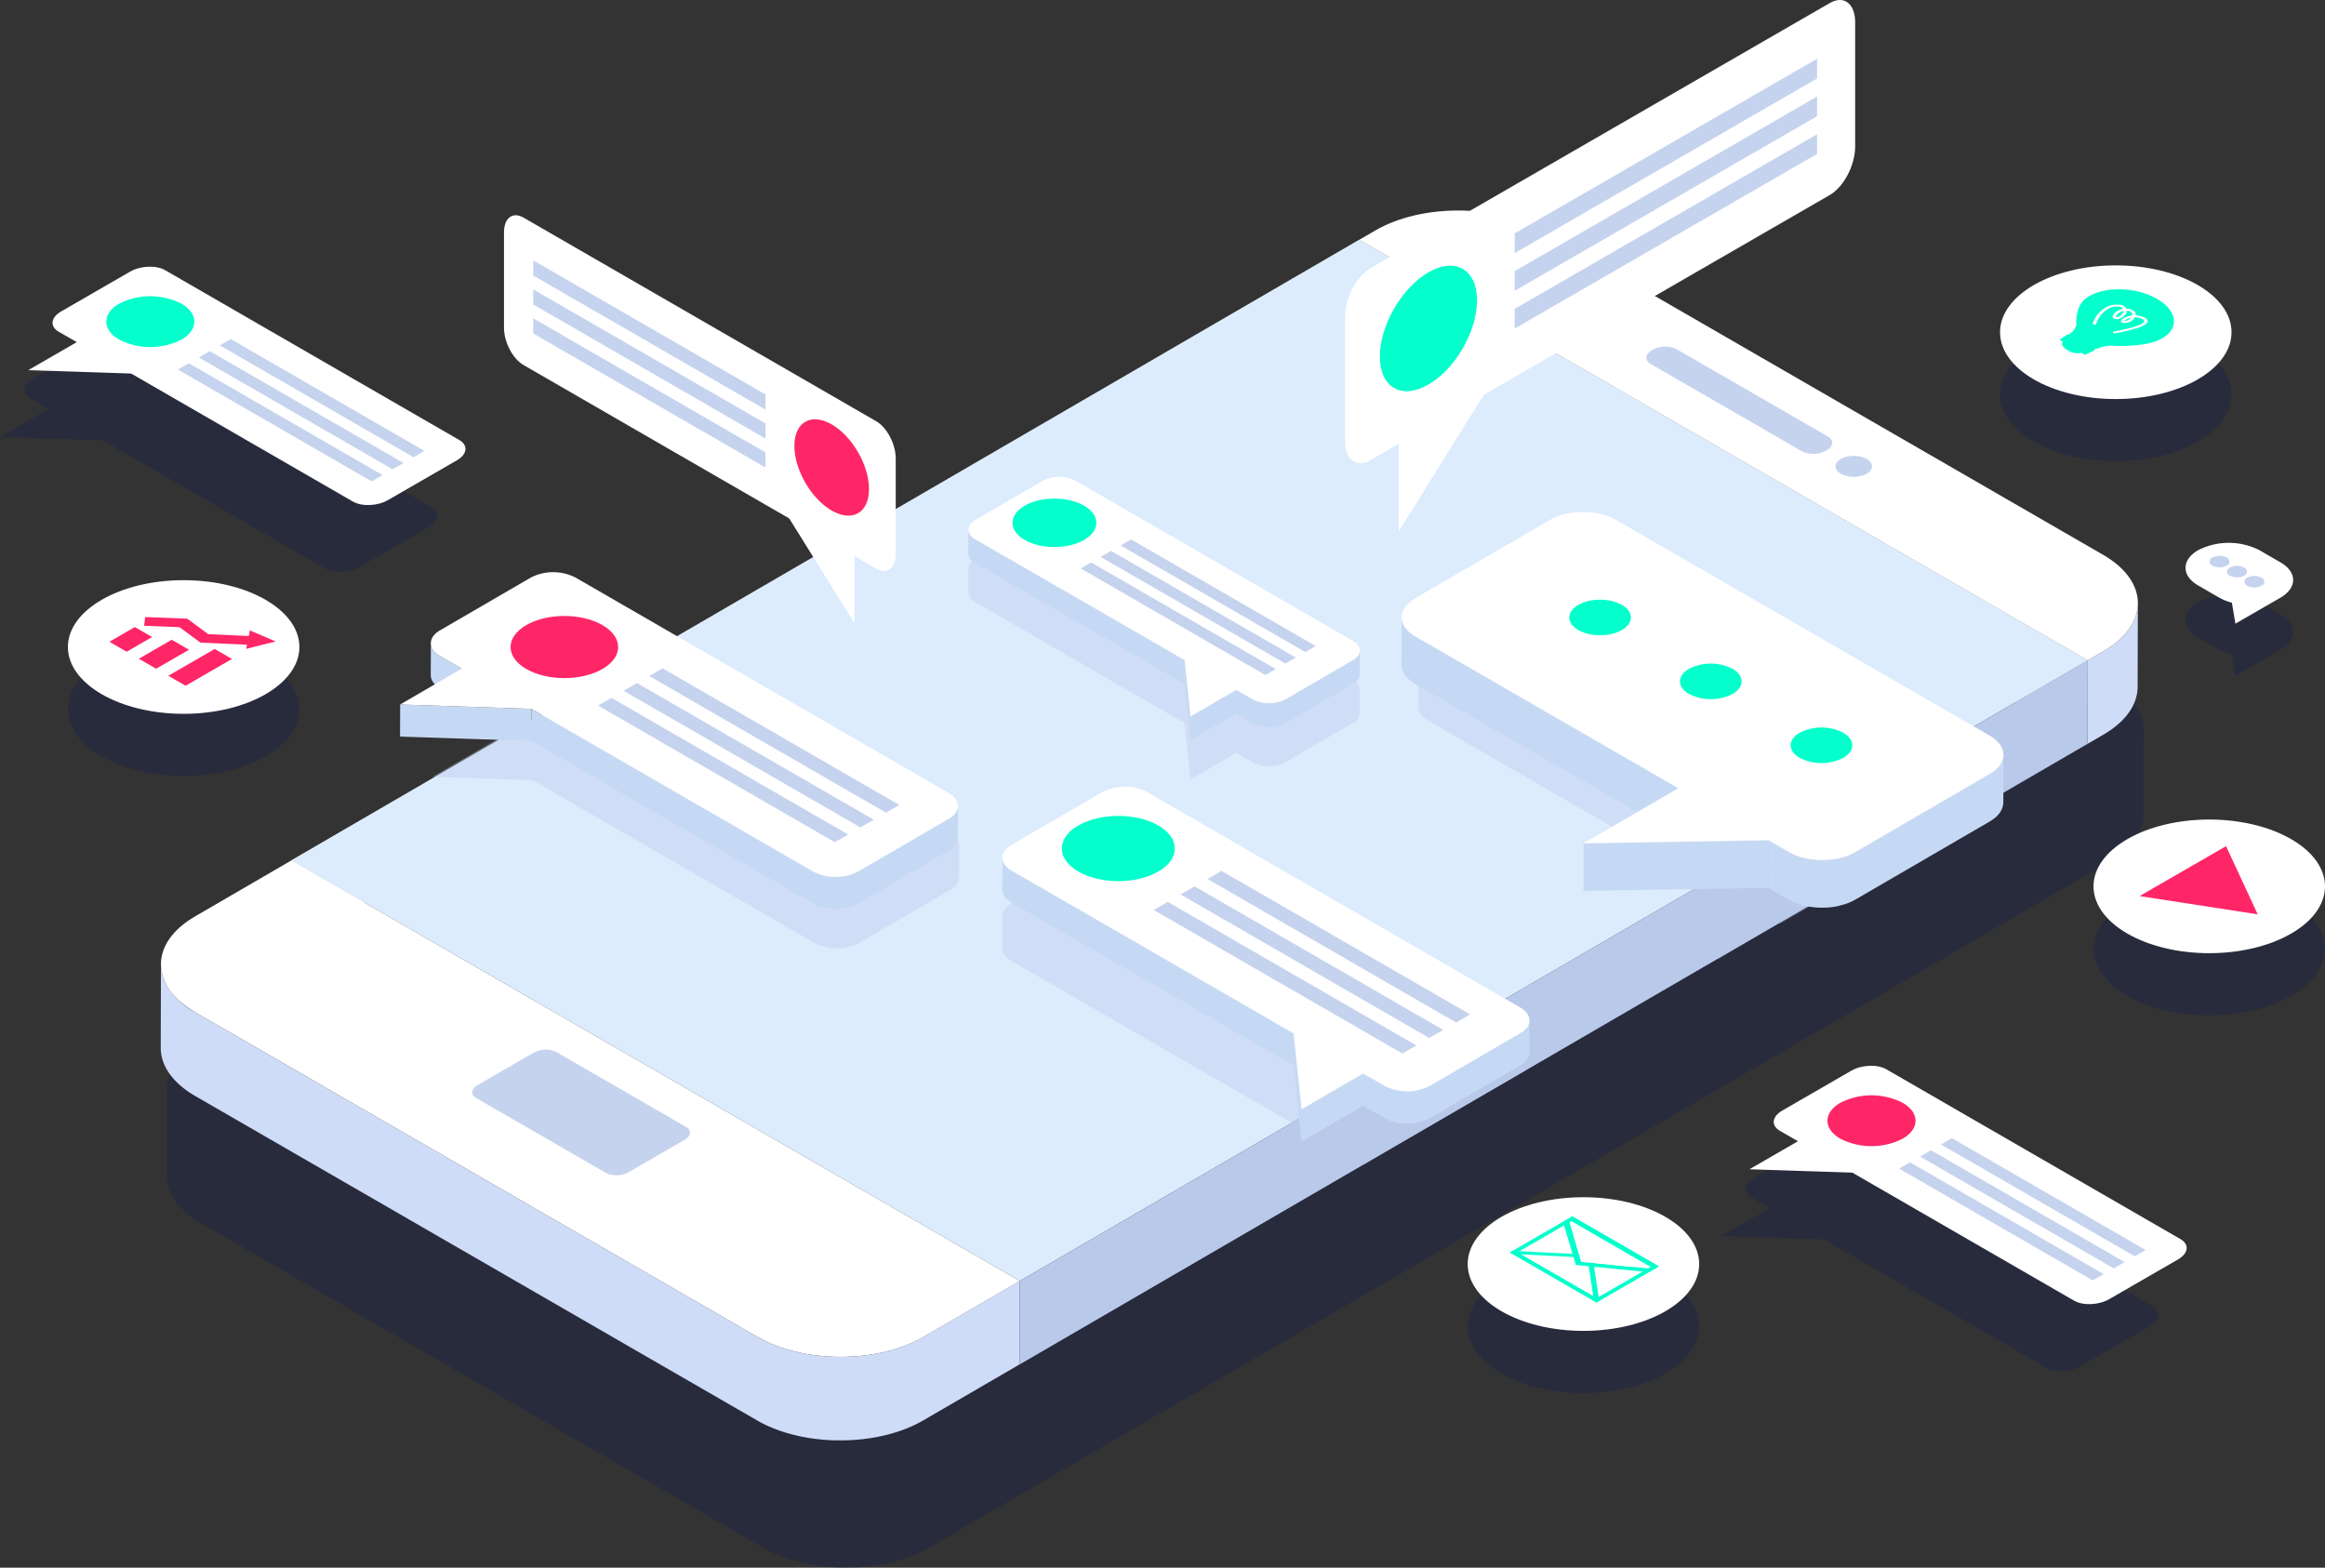
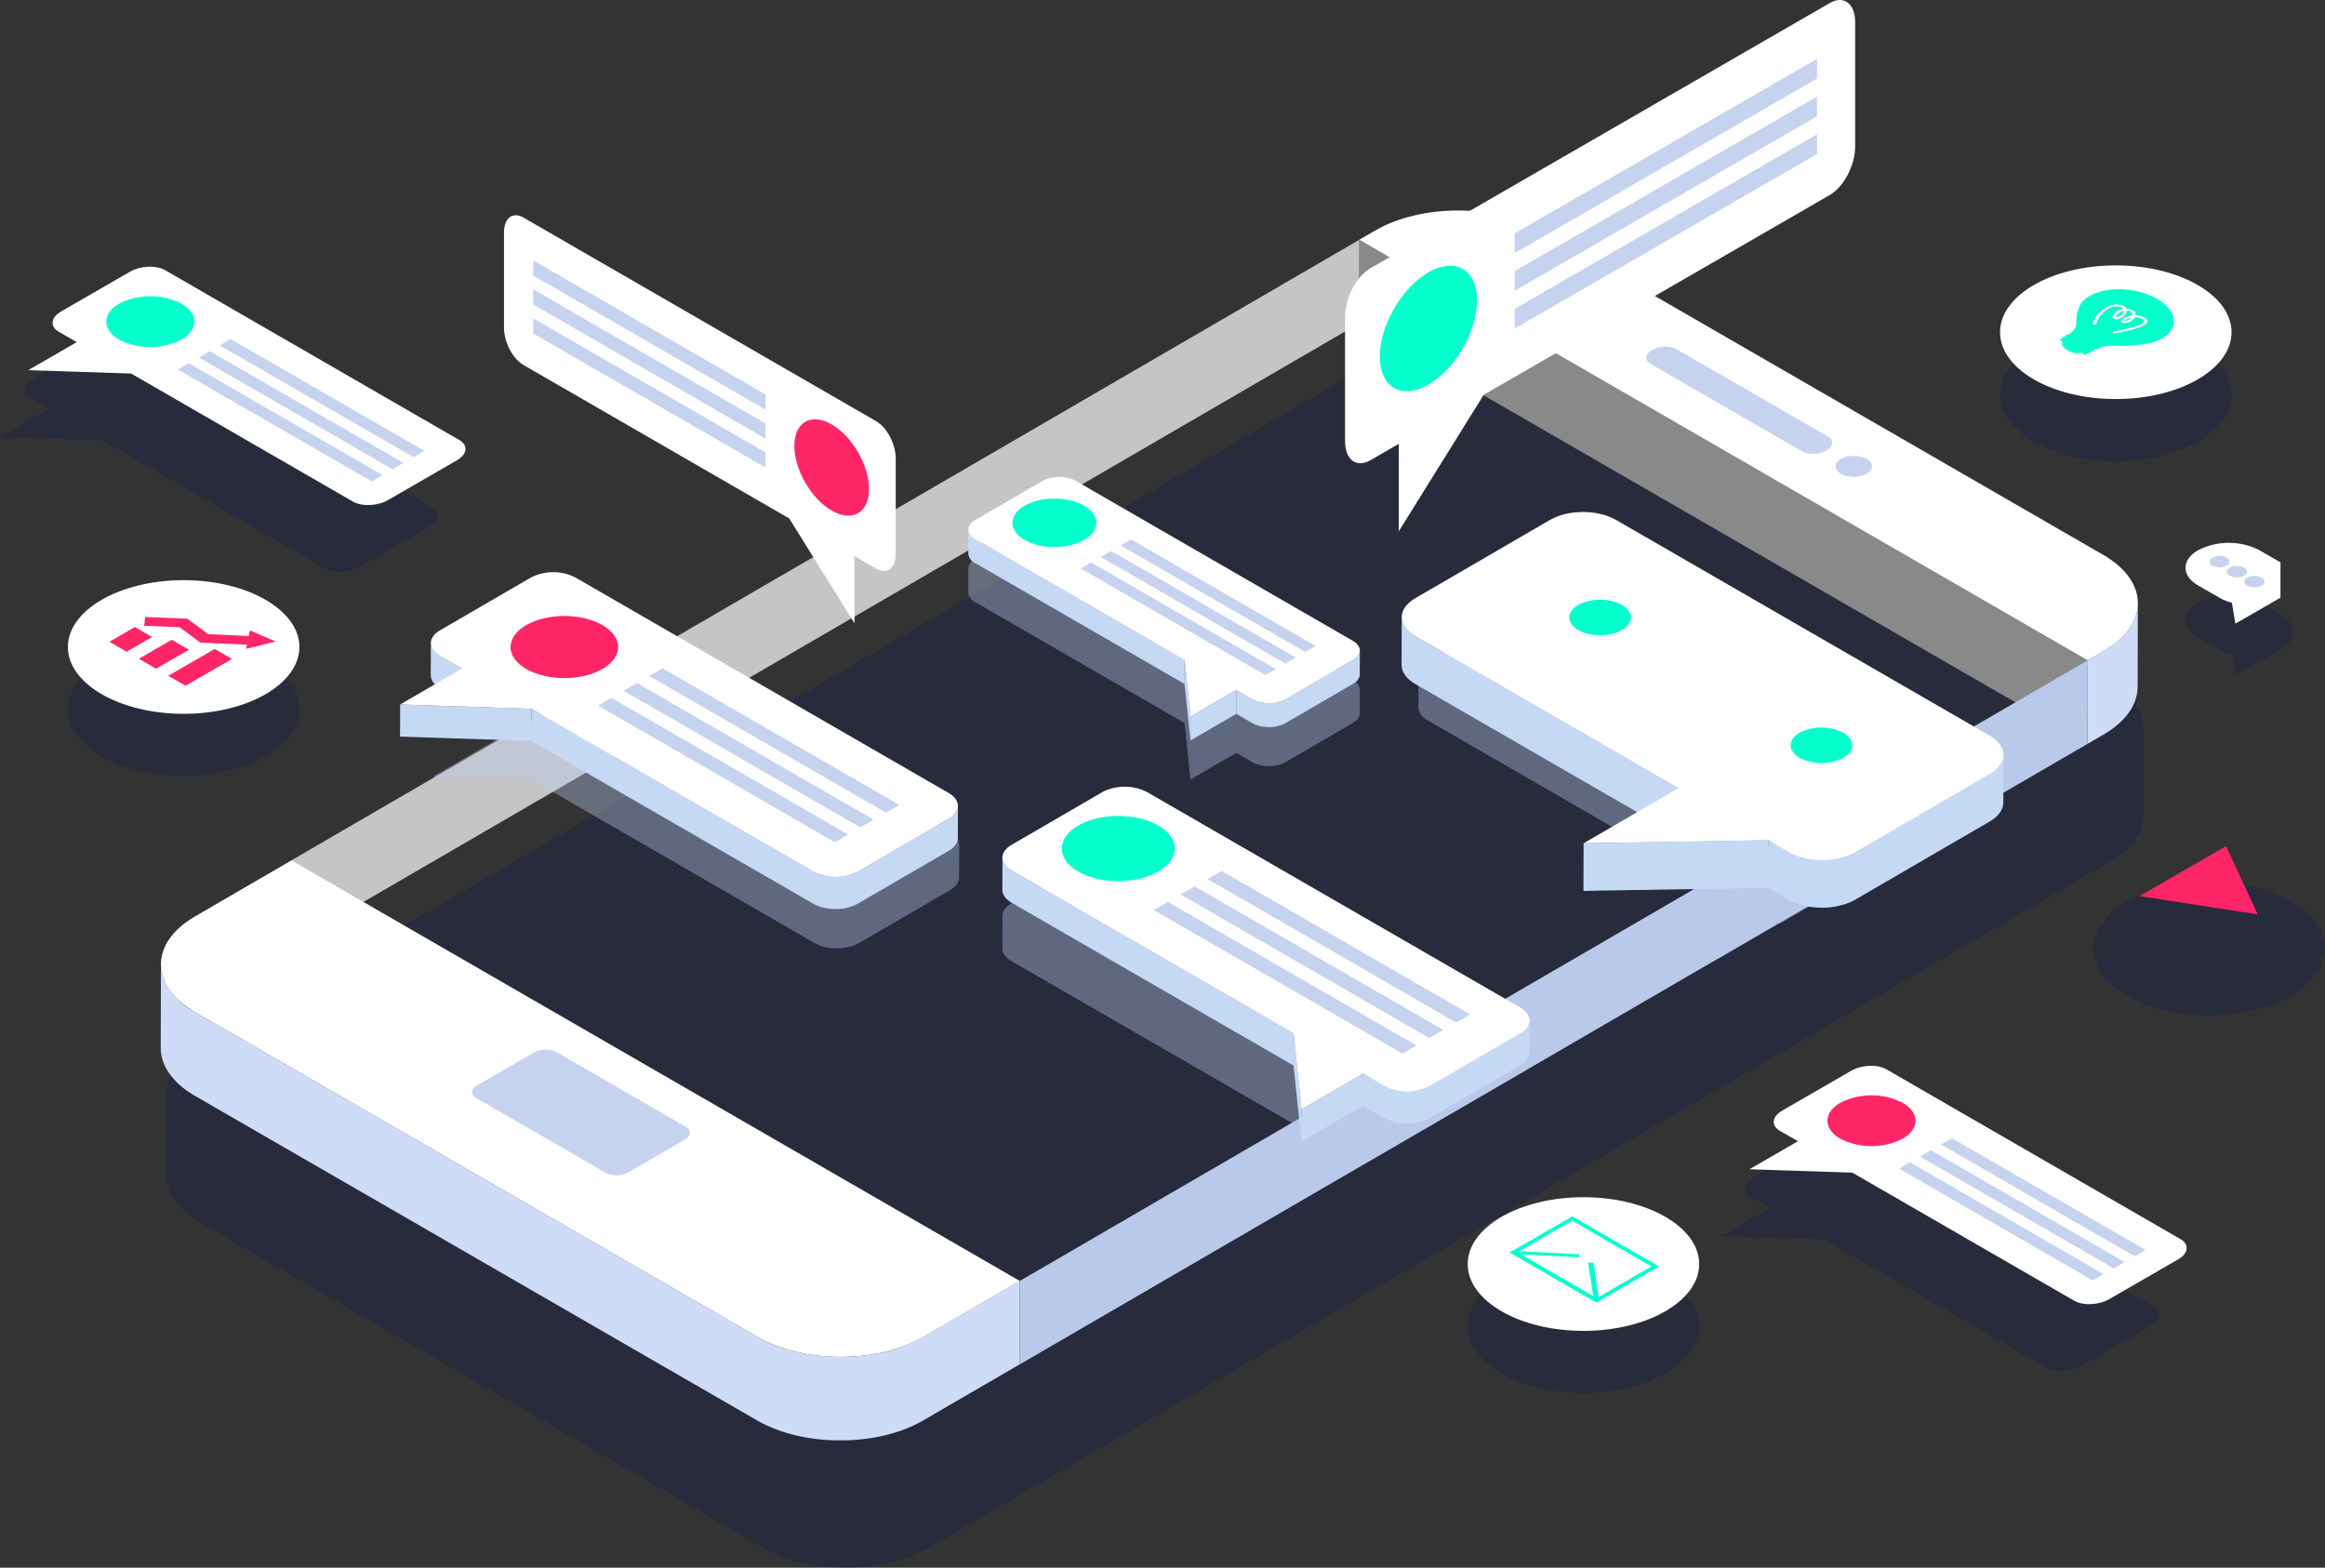
<svg xmlns="http://www.w3.org/2000/svg" width="590.423" height="398.1" viewBox="0 0 590.423 398.1">
  <rect x="0" y="0" width="590.423" height="398.1" fill="#333333" stroke="none" />
  <g id="Groupe_13421" data-name="Groupe 13421" transform="translate(-123.917 -745.116)">
    <path id="Tracé_16830" data-name="Tracé 16830" d="M668.308,930.717c.052-4.472-2.878-8.958-8.788-12.371l-142.725-82.4c-11.666-6.736-30.518-6.734-42.106,0l-221.1,128.487L199.4,995.923l-24.475,14.224c-5.773,3.355-8.655,7.747-8.653,12.144v-.032l-.061,21.225c-.012,4.442,2.919,8.891,8.79,12.28l142.724,82.4c.351.2.709.4,1.073.589.121.063.245.122.367.184.246.125.492.249.743.369.149.07.3.137.45.2.23.105.46.21.694.311.163.07.329.137.494.2s.315.134.475.2c.082.033.166.063.248.095l.311.118q.459.172.925.334l.216.076q.563.19,1.138.367c.094.029.189.056.284.084.164.049.328.1.494.147.09.026.184.048.275.073.3.083.6.162.9.239.184.047.367.094.552.139.332.079.666.153,1,.226.126.027.249.059.376.085l.1.019c.3.063.611.118.918.175.168.031.335.065.5.094.4.07.811.133,1.219.192.07.01.139.023.209.033l.011,0q.708.1,1.423.18c.113.012.228.021.342.033.363.038.726.076,1.091.106l.028,0c.165.013.331.021.5.033.306.023.612.046.919.063.2.01.4.016.592.024.285.013.57.026.855.034.023,0,.047,0,.07,0,.161,0,.322,0,.482.005.31,0,.619.01.928.009.2,0,.406-.006.609-.008.29-.005.58-.008.87-.017l.161,0c.135,0,.27-.014.4-.02.334-.014.667-.03,1-.05q.3-.019.6-.042c.32-.024.639-.05.958-.08.111-.01.224-.017.335-.028.078-.007.155-.019.233-.027q.744-.078,1.482-.177c.081-.011.162-.019.242-.031.565-.079,1.125-.17,1.683-.268.052-.01.106-.016.158-.026.15-.026.3-.059.445-.087.259-.049.518-.1.776-.153.212-.044.421-.091.632-.138q.381-.086.759-.175.313-.077.625-.158c.248-.064.5-.13.742-.2.207-.057.412-.117.617-.177.243-.071.484-.145.724-.22.105-.033.213-.063.318-.1.148-.048.294-.1.441-.149l.269-.09c.37-.129.738-.262,1.1-.4l.2-.078q.462-.18.914-.37l.272-.115c.353-.152.7-.309,1.047-.471.041-.019.08-.04.12-.059.309-.147.612-.3.912-.455.089-.045.176-.091.263-.137.334-.177.664-.358.987-.545L655.493,966.349l4.106-2.386c.122-.071.244-.143.363-.215s.217-.138.327-.207c.182-.113.364-.226.54-.342s.319-.213.475-.321.339-.235.5-.354.3-.221.444-.332.313-.242.465-.364.276-.228.411-.343.289-.248.429-.374c.057-.052.12-.1.176-.154.115-.106.224-.213.334-.32.04-.039.081-.076.119-.114.217-.214.423-.43.622-.647l.139-.156c.167-.188.329-.377.484-.568.033-.041.069-.082.1-.124l.046-.056c.159-.2.308-.4.452-.609.03-.042.06-.084.089-.127q.232-.336.44-.676c.023-.037.044-.074.066-.11.051-.086.1-.171.152-.257.084-.149.164-.3.24-.448.009-.017.017-.034.025-.051q.192-.376.353-.758l0-.006q.091-.215.172-.43c.022-.061.039-.122.06-.183.051-.143.1-.287.143-.431s.08-.262.115-.393.073-.29.106-.435c.017-.078.041-.156.057-.234.01-.053.015-.106.025-.159.027-.149.049-.3.07-.447.018-.13.036-.26.049-.39.015-.15.024-.3.032-.45.005-.088.016-.175.019-.263s0-.174,0-.261l.06-21.226C668.31,930.658,668.308,930.687,668.308,930.717ZM167.5,1027.2c-.01-.02-.018-.039-.028-.059.014.027.026.054.04.081Zm492.159-84.465-4.106,2.387,4.106-2.387.007,0Zm7.419-7.218-.039.071c.016-.029.032-.058.047-.088Zm.381-.815,0,.006c-.019.045-.04.088-.059.132.023-.053.048-.107.07-.161Z" fill="#18204c" opacity="0.39" />
    <path id="Tracé_16831" data-name="Tracé 16831" d="M666.8,898.833c-.009.15-.018.3-.033.45-.013.13-.031.261-.049.391-.02.149-.043.3-.07.446-.024.132-.053.263-.082.394s-.067.29-.106.434-.074.263-.115.393-.091.288-.142.432c-.073.2-.147.409-.232.612l0,.007c-.107.253-.226.506-.353.757l-.025.051c-.122.236-.254.471-.393.705-.022.037-.043.074-.065.11-.138.227-.286.453-.441.677l-.089.127c-.158.223-.323.445-.5.665l-.1.123q-.233.286-.485.569c-.046.052-.092.1-.139.155-.2.218-.405.433-.621.647l-.12.114c-.164.16-.336.317-.51.474q-.21.189-.429.375c-.135.114-.271.229-.411.342s-.308.244-.466.364-.292.223-.443.332-.333.237-.5.355-.313.215-.474.32c-.177.116-.359.23-.542.343-.227.141-.452.284-.689.421l-4.106,2.387-.06,21.226,4.106-2.387c.123-.071.244-.142.363-.214s.217-.139.327-.207c.182-.114.364-.227.54-.342s.319-.214.476-.322.338-.234.5-.353.3-.222.444-.333.313-.242.465-.364.276-.228.411-.342.289-.249.429-.375c.057-.052.12-.1.176-.154.115-.106.224-.213.335-.32l.119-.114c.216-.214.422-.43.621-.647l.139-.155c.168-.188.329-.378.484-.568.034-.042.069-.083.1-.125.015-.018.032-.037.047-.056.158-.2.307-.405.451-.609l.089-.126c.155-.225.3-.45.441-.677l.065-.11c.051-.086.1-.171.152-.257q.126-.224.24-.448l.026-.051c.127-.251.245-.5.353-.757l0-.007q.091-.215.172-.43c.023-.061.039-.122.06-.182.051-.144.1-.288.143-.432s.08-.262.115-.393.073-.289.106-.434c.017-.079.041-.157.057-.235.011-.053.015-.106.025-.159.027-.149.049-.3.07-.446.018-.131.036-.261.049-.391.015-.15.024-.3.032-.45.005-.088.017-.175.019-.263s0-.174,0-.261l.061-21.226C666.823,898.484,666.81,898.659,666.8,898.833Z" fill="#cfdcf7" />
    <g id="Groupe_13368" data-name="Groupe 13368">
      <path id="Tracé_16832" data-name="Tracé 16832" d="M654.066,912.8l-.06,21.226L469.035,827.238l.06-21.226Z" fill="#898989" />
    </g>
    <g id="Groupe_13369" data-name="Groupe 13369">
      <path id="Tracé_16833" data-name="Tracé 16833" d="M469.1,806.012l-.06,21.226L197.855,984.83l.06-21.226Z" fill="#c5c5c5" />
    </g>
    <g id="Groupe_13370" data-name="Groupe 13370">
-       <path id="Tracé_16834" data-name="Tracé 16834" d="M654.068,912.8l-271.18,157.6L197.918,963.6l115.23-66.96,53.37-31.02,102.58-59.61Z" fill="#dcecfd" />
-     </g>
+       </g>
    <g id="Groupe_13371" data-name="Groupe 13371">
      <path id="Tracé_16835" data-name="Tracé 16835" d="M654.068,912.8l-.06,21.23-142.61,82.88-41.16,23.91-87.41,50.8.06-21.22,69.07-40.14.45-.26,40.96-23.81Z" fill="#b9c9ea" />
    </g>
    <path id="Tracé_16836" data-name="Tracé 16836" d="M358.41,1084.621c-.322.188-.653.368-.986.545l-.264.138q-.449.233-.909.454l-.123.059c-.343.163-.693.319-1.046.471l-.274.116q-.45.189-.911.368l-.2.08c-.363.138-.73.27-1.1.4l-.271.091c-.25.084-.5.165-.757.245s-.482.149-.725.221c-.2.06-.41.119-.617.176-.246.069-.493.134-.742.2-.207.054-.416.107-.625.158q-.378.092-.759.175c-.21.047-.42.094-.631.138-.258.054-.519.1-.779.154-.2.038-.4.077-.6.112q-.837.148-1.684.269c-.08.011-.162.019-.242.03-.492.067-.986.125-1.481.177-.19.02-.38.038-.57.056-.318.029-.637.056-.956.079-.2.015-.4.03-.6.042-.333.021-.667.036-1,.051-.189.007-.377.017-.566.023-.289.009-.579.013-.869.017-.2,0-.406.008-.609.008-.311,0-.621,0-.932-.009-.183,0-.366,0-.548-.008-.285-.007-.569-.021-.854-.033-.2-.009-.4-.014-.6-.025-.308-.017-.614-.04-.921-.062-.174-.013-.348-.022-.521-.037-.367-.03-.732-.068-1.1-.106-.113-.012-.225-.02-.337-.033q-.714-.079-1.422-.18c-.078-.011-.154-.025-.232-.036-.4-.059-.807-.121-1.208-.191-.168-.029-.334-.063-.5-.093-.308-.057-.615-.113-.92-.176-.16-.032-.317-.069-.476-.1-.336-.073-.671-.147-1-.227-.184-.044-.367-.092-.551-.138-.3-.077-.605-.157-.9-.24-.256-.071-.512-.143-.766-.219l-.287-.085c-.382-.117-.762-.239-1.137-.367-.072-.024-.143-.05-.215-.075q-.466-.162-.926-.335l-.311-.118c-.243-.094-.483-.192-.722-.291-.166-.068-.332-.135-.495-.2-.233-.1-.462-.205-.692-.31-.15-.068-.3-.135-.452-.206-.25-.119-.495-.243-.74-.367-.123-.062-.248-.122-.37-.186q-.546-.285-1.072-.589l-142.725-82.4a18.67,18.67,0,0,1-7.562-7.336,10.736,10.736,0,0,1-1.227-4.943h0l-.06,21.226c-.013,4.441,2.918,8.89,8.789,12.279l142.724,82.4c.351.2.71.4,1.073.589.121.063.245.122.367.184.246.125.492.25.743.369.149.07.3.137.45.2.23.1.46.21.695.311.162.07.328.137.493.2s.315.133.475.2l.248.094.311.118q.459.172.925.334l.216.076q.563.192,1.138.367l.284.085c.165.049.328.1.494.147.091.025.184.047.275.072q.449.125.9.239c.184.047.367.1.552.139.332.08.666.154,1,.226.126.027.249.059.376.085l.1.019c.3.063.61.119.917.175.168.031.335.065.5.094.4.07.811.133,1.219.192.07.011.139.023.209.033l.011,0q.708.1,1.423.18c.114.013.228.022.342.033.363.039.726.076,1.091.106l.028,0c.165.014.331.022.5.034.306.022.612.045.919.062.2.011.4.016.593.025.284.012.569.026.854.033l.07,0c.161,0,.322,0,.483,0,.309.005.618.01.928.009.2,0,.4-.005.608-.008.29,0,.58-.008.87-.017l.161,0c.135-.005.27-.015.4-.021.334-.014.667-.03,1-.05.2-.013.4-.027.6-.042q.479-.036.957-.079c.111-.011.224-.017.335-.028.078-.008.155-.02.233-.028.5-.052.99-.11,1.482-.177.081-.011.162-.019.242-.03q.848-.12,1.683-.269l.159-.025c.149-.027.3-.059.444-.088.259-.049.519-.1.776-.153.212-.044.422-.091.632-.138.254-.057.507-.114.759-.175q.313-.077.625-.158c.248-.064.5-.129.742-.2.207-.057.412-.116.617-.177.243-.071.484-.145.724-.22.106-.033.213-.063.318-.1.148-.048.294-.1.441-.149l.269-.09q.557-.192,1.1-.4c.067-.025.133-.052.2-.078q.461-.18.913-.37l.272-.115c.353-.152.7-.308,1.048-.471l.12-.059c.308-.147.611-.3.912-.455l.263-.137c.333-.177.663-.358.986-.545l24.476-14.224.06-21.226Z" fill="#cfdcf7" />
    <g id="Groupe_13372" data-name="Groupe 13372">
      <path id="Tracé_16837" data-name="Tracé 16837" d="M658.033,886.027c11.667,6.736,11.728,17.657.139,24.391l-4.106,2.387L469.1,806.012,197.916,963.6,382.886,1070.4l-24.476,14.224c-11.59,6.736-30.444,6.736-42.11,0l-142.725-82.4c-11.667-6.736-11.726-17.655-.135-24.391L473.2,803.625c11.588-6.734,30.44-6.735,42.106,0Z" fill="#fff" />
    </g>
    <g id="Groupe_13373" data-name="Groupe 13373">
      <path id="Tracé_16838" data-name="Tracé 16838" d="M581.615,859.78l-38.562-22.264c-1.558-.9-1.361-2.486.438-3.524h0a6.807,6.807,0,0,1,6.1-.253L588.157,856c1.559.9,1.361,2.486-.438,3.525h0A6.811,6.811,0,0,1,581.615,859.78Z" fill="#c5d3ee" />
      <path id="Tracé_16839" data-name="Tracé 16839" d="M591.406,861.655a7.23,7.23,0,0,1,6.542,0c1.807,1.043,1.807,2.734,0,3.778a7.227,7.227,0,0,1-6.542,0C589.6,864.389,589.6,862.7,591.406,861.655Z" fill="#c5d3ee" />
    </g>
    <path id="Tracé_16840" data-name="Tracé 16840" d="M277.884,1043.024l-33.089-19.1c-1.443-.833-1.26-2.3.4-3.263l14.238-8.22a6.3,6.3,0,0,1,5.652-.234l33.089,19.1c1.443.833,1.26,2.3-.406,3.263l-14.237,8.22A6.3,6.3,0,0,1,277.884,1043.024Z" fill="#c5d3ee" />
    <path id="Tracé_16841" data-name="Tracé 16841" d="M670.493,1076.766l-74.728-43.144c-2.281-1.317-6.265-1.152-8.9.369L569.358,1044.1c-2.634,1.52-2.92,3.821-.639,5.138l4.607,2.66L561,1059.011l26.148.868,56.295,32.5c2.282,1.317,6.266,1.152,8.9-.369l17.508-10.108C672.488,1080.383,672.774,1078.083,670.493,1076.766Z" fill="#18204c" opacity="0.39" />
    <g id="Groupe_13375" data-name="Groupe 13375">
      <path id="Tracé_16842" data-name="Tracé 16842" d="M588.579,794.64,471.932,861.986c-3.56,2.056-6.447-.127-6.447-4.874V825.555c0-4.748,2.887-10.263,6.447-12.319L588.579,745.89c3.561-2.056,6.448.127,6.448,4.874v31.557C595.027,787.069,592.14,792.584,588.579,794.64Z" fill="#fff" />
      <g id="Groupe_13374" data-name="Groupe 13374">
        <path id="Tracé_16843" data-name="Tracé 16843" d="M585.356,765.045l-76.788,44.333v-5l76.788-44.333Z" fill="#c5d3ee" />
        <path id="Tracé_16844" data-name="Tracé 16844" d="M585.356,774.626l-76.788,44.333v-5l76.788-44.333Z" fill="#c5d3ee" />
        <path id="Tracé_16845" data-name="Tracé 16845" d="M585.356,784.207,508.568,828.54v-5l76.788-44.333Z" fill="#c5d3ee" />
        <ellipse id="Ellipse_124885" data-name="Ellipse 124885" cx="17.453" cy="10.076" rx="17.453" ry="10.076" transform="translate(469.212 838.6) rotate(-59.999)" fill="#04ffcc" />
      </g>
      <path id="Tracé_16846" data-name="Tracé 16846" d="M479.124,852.711v27.333l26.558-42.667Z" fill="#fff" />
    </g>
    <path id="Tracé_16847" data-name="Tracé 16847" d="M362.29,962.987a1.4,1.4,0,0,1,.16-.1v-.01C362.4,962.917,362.35,962.947,362.29,962.987Zm5.195-3c.11-1.27-.67-2.56-2.34-3.52l-78.08-45.08-53.37,31.02,25.47.84,71.59,41.34a8.82,8.82,0,0,0,1.16.55c.02.01.04.01.06.02.07.03.14.05.2.07.23.08.47.17.71.24.13.04.27.06.4.1a1.877,1.877,0,0,0,.23.05,1.459,1.459,0,0,0,.2.05c.27.06.53.1.8.14l.28.03.2.03.3.03c.26.02.52.03.78.04h.82c.3-.01.6-.03.89-.06.03-.01.07-.01.1-.02a1.965,1.965,0,0,0,.24-.03c.23-.03.46-.05.68-.09.1-.02.19-.06.29-.08a7.188,7.188,0,0,0,.8-.2c.14-.04.29-.06.43-.1.11-.04.21-.09.32-.12s.21-.08.31-.12a9.61,9.61,0,0,0,1.12-.53l23.08-13.42a.467.467,0,0,1,.1-.05c.07-.05.14-.1.21-.14.09-.07.19-.13.28-.19s.15-.12.23-.18.17-.13.24-.2c.02-.02.04-.03.05-.04a.646.646,0,0,0,.08-.09,4.044,4.044,0,0,0,.35-.37c.02-.03.05-.05.07-.08a.558.558,0,0,0,.05-.08c.07-.09.13-.19.19-.28a.833.833,0,0,0,.08-.12l.03-.06c.04-.08.08-.16.12-.25a.592.592,0,0,0,.06-.14c.01-.02.01-.03.02-.05a2.18,2.18,0,0,0,.07-.24c.01-.05.03-.11.04-.16a.075.075,0,0,0,.01-.04c.01-.09.02-.17.03-.26a.877.877,0,0,1,.02-.16v-.07l.02-8.15A1.8,1.8,0,0,1,367.485,959.991Z" fill="#b9c9ea" opacity="0.39" />
    <g id="Groupe_13380" data-name="Groupe 13380">
      <g id="Groupe_13376" data-name="Groupe 13376">
        <path id="Tracé_16848" data-name="Tracé 16848" d="M258.862,925.12l-.023,8.152-33.328-1.106.023-8.152Z" fill="#c6d9f4" />
      </g>
      <g id="Groupe_13377" data-name="Groupe 13377">
        <path id="Tracé_16849" data-name="Tracé 16849" d="M233.33,908.443l-.023,8.152c0,1.193.785,2.389,2.362,3.3l5.5,3.173.024-8.151-5.5-3.174C234.115,910.832,233.327,909.637,233.33,908.443Z" fill="#c6d9f4" />
        <path id="Tracé_16850" data-name="Tracé 16850" d="M367.156,950.02c-.007.084-.013.167-.028.251s-.034.137-.052.206-.04.159-.068.238-.054.13-.082.195c-.037.083-.073.167-.117.249-.032.06-.071.119-.107.178-.058.094-.12.187-.189.279-.04.054-.085.108-.129.162a4.727,4.727,0,0,1-.338.363c-.045.044-.086.088-.134.131-.076.069-.16.135-.243.2s-.146.121-.227.179-.189.128-.286.191-.2.133-.3.2l-23.083,13.414a8.615,8.615,0,0,1-1.116.53c-.1.041-.206.08-.311.118-.242.088-.5.158-.751.229s-.528.143-.8.2c-.32.066-.642.126-.972.168-.079.01-.157.024-.238.033-.444.047-.894.07-1.344.074-.072,0-.143,0-.215,0q-.667,0-1.327-.073l-.2-.023a12.536,12.536,0,0,1-1.285-.22c-.077-.017-.153-.037-.229-.056a11.06,11.06,0,0,1-1.108-.337c-.065-.024-.134-.043-.2-.067a8.929,8.929,0,0,1-1.219-.576L258.862,925.12l-.023,8.152L330.43,974.6a8.669,8.669,0,0,0,1.155.553c.02.009.043.014.064.022.065.025.133.043.2.067.233.085.466.17.709.239.131.038.267.066.4.1.076.019.151.039.229.056s.136.037.206.051c.261.054.526.1.793.138.1.013.191.021.287.032l.2.022c.1.01.2.025.293.033.262.021.525.036.788.042.082,0,.165,0,.248,0h.213c.12,0,.239,0,.358,0q.447-.015.888-.059c.034,0,.066-.01.1-.014.08-.008.157-.023.237-.033.228-.028.459-.054.683-.1.1-.018.19-.052.289-.072.274-.056.538-.125.8-.2.139-.04.288-.062.424-.106.112-.036.216-.084.326-.124s.208-.076.311-.117a8.612,8.612,0,0,0,1.116-.53l23.083-13.414.1-.058c.073-.044.136-.092.206-.138.1-.063.2-.126.288-.192s.15-.117.223-.176.17-.134.247-.2c.015-.014.034-.026.049-.04.031-.029.052-.06.082-.089a4.446,4.446,0,0,0,.341-.366c.022-.027.052-.052.073-.079s.035-.054.055-.081c.069-.093.131-.186.189-.281.024-.039.056-.077.078-.116.011-.02.018-.04.028-.06.045-.083.081-.166.117-.25.022-.048.05-.1.068-.145.007-.016.009-.033.015-.05.028-.079.047-.159.068-.238.014-.054.036-.108.047-.162,0-.015,0-.029.005-.043.015-.084.021-.168.028-.252.005-.055.018-.109.019-.164v-.07l.023-8.152C367.176,949.863,367.163,949.942,367.156,950.02Z" fill="#c6d9f4" />
      </g>
      <g id="Groupe_13378" data-name="Groupe 13378">
        <path id="Tracé_16851" data-name="Tracé 16851" d="M364.814,946.485c3.135,1.81,3.152,4.744.037,6.554l-23.083,13.414a12.468,12.468,0,0,1-11.315,0L258.862,925.12l-33.327-1.106,15.655-9.1-5.5-3.174c-3.135-1.81-3.151-4.744-.037-6.554l23.083-13.414a12.468,12.468,0,0,1,11.315,0Z" fill="#fff" />
      </g>
      <g id="Groupe_13379" data-name="Groupe 13379">
        <path id="Tracé_16852" data-name="Tracé 16852" d="M348.9,951.486l-60.111-34.705,3.39-1.957,60.111,34.705Z" fill="#c5d3ee" />
        <path id="Tracé_16853" data-name="Tracé 16853" d="M342.4,955.236l-60.111-34.705,3.39-1.957,60.111,34.7Z" fill="#c5d3ee" />
        <path id="Tracé_16854" data-name="Tracé 16854" d="M335.908,958.987l-60.111-34.7,3.39-1.957,60.111,34.7Z" fill="#c5d3ee" />
        <path id="Tracé_16855" data-name="Tracé 16855" d="M257.575,903.848c5.335-3.08,13.986-3.08,19.321,0s5.336,8.075,0,11.156-13.986,3.08-19.321,0S252.239,906.929,257.575,903.848Z" fill="#ff2668" />
      </g>
    </g>
    <path id="Tracé_16856" data-name="Tracé 16856" d="M511.658,1020.912a.208.208,0,0,1-.04.06.264.264,0,0,0,.05-.06Zm0,0a.208.208,0,0,1-.04.06.264.264,0,0,0,.05-.06Zm-18.29-14.72-78.17-45.12a12.457,12.457,0,0,0-11.31,0l-23.08,13.42c-1.56.9-2.33,2.07-2.33,3.25l-.02,8.16c-.01,1.19.78,2.38,2.35,3.29l71.15,41.07.45.26,2.03,19.3,15.64-9.09.16.09,41.16-23.91a5.626,5.626,0,0,0-1.43-1.13Z" fill="#b9c9ea" opacity="0.39" />
    <path id="Tracé_16857" data-name="Tracé 16857" d="M617.323,959.767a.2.2,0,0,1-.041.06.222.222,0,0,0,.05-.06Zm0,0a.2.2,0,0,1-.041.06.222.222,0,0,0,.05-.06Zm-18.291-14.72-78.169-45.12a12.457,12.457,0,0,0-11.31,0l-23.081,13.42c-1.56.9-2.33,2.07-2.33,3.25l-.019,8.16c-.01,1.19.779,2.38,2.349,3.29l71.151,41.07.45.26,2.029,19.3,15.641-9.09.159.09,41.161-23.91a5.659,5.659,0,0,0-1.43-1.13Z" fill="#b9c9ea" opacity="0.39" />
    <g id="Groupe_13386" data-name="Groupe 13386">
      <g id="Groupe_13381" data-name="Groupe 13381">
        <path id="Tracé_16858" data-name="Tracé 16858" d="M378.479,962.913l-.024,8.152c0,1.193.783,2.386,2.357,3.295l71.591,41.333.023-8.152-71.591-41.333C379.261,965.3,378.475,964.106,378.479,962.913Z" fill="#c6d9f4" />
        <path id="Tracé_16859" data-name="Tracé 16859" d="M512.306,1004.487c-.008.084-.014.169-.029.253-.013.068-.034.137-.052.205s-.04.159-.068.239c-.024.065-.054.13-.083.2-.036.083-.072.166-.116.249-.033.06-.071.118-.108.177-.058.094-.119.188-.188.279-.04.055-.085.109-.129.162a4.741,4.741,0,0,1-.338.364c-.045.044-.086.088-.134.131-.076.069-.161.135-.243.2s-.147.121-.227.179-.189.128-.286.191-.2.133-.3.2l-23.083,13.414a8.62,8.62,0,0,1-1.116.53c-.1.041-.206.08-.311.118-.242.087-.5.157-.75.229s-.529.143-.8.2c-.32.066-.643.126-.972.167-.08.01-.157.025-.237.033-.445.048-.895.071-1.346.075-.071,0-.142,0-.213,0-.445,0-.889-.028-1.329-.074-.066-.006-.132-.014-.2-.022a12.78,12.78,0,0,1-1.286-.22l-.228-.056a10.8,10.8,0,0,1-1.111-.338c-.065-.024-.133-.042-.2-.066a8.773,8.773,0,0,1-1.22-.576l-5.5-3.174-.023,8.152,5.5,3.174a8.652,8.652,0,0,0,1.155.553c.021.009.044.014.065.022.063.025.131.043.2.067.233.084.466.17.71.239.131.038.267.066.4.1.076.018.15.038.227.055s.137.036.207.051c.261.054.526.1.793.138.1.013.191.02.287.032l.2.022c.1.01.2.025.293.033q.392.031.788.042c.083,0,.165,0,.248,0h.213c.119,0,.239,0,.358,0,.3-.01.594-.03.888-.059.033,0,.066-.01.1-.014.08-.009.157-.023.237-.033.229-.029.459-.055.683-.095.1-.018.19-.052.289-.072.273-.056.537-.125.8-.2.139-.04.289-.062.425-.106.112-.037.216-.084.326-.124s.208-.076.31-.117a8.567,8.567,0,0,0,1.117-.53l23.083-13.415.1-.057c.073-.045.136-.092.206-.138.1-.063.2-.126.288-.192s.15-.117.223-.176.17-.135.247-.2c.015-.014.034-.027.049-.04.031-.029.052-.06.082-.089a4.43,4.43,0,0,0,.34-.366c.023-.027.053-.052.074-.079s.035-.055.055-.081c.069-.093.13-.186.188-.28.025-.04.057-.077.079-.117.011-.02.018-.041.029-.061.044-.082.08-.166.116-.249.021-.049.05-.1.068-.145.006-.016.009-.033.015-.05.028-.079.047-.159.068-.239.014-.054.036-.107.047-.161,0-.015,0-.029.005-.044.015-.083.021-.167.028-.251.005-.055.017-.11.019-.164,0-.024,0-.047,0-.071l.023-8.151C512.325,1004.332,512.312,1004.409,512.306,1004.487Z" fill="#c6d9f4" />
      </g>
      <g id="Groupe_13382" data-name="Groupe 13382">
        <path id="Tracé_16860" data-name="Tracé 16860" d="M454.457,1026.842l-.023,8.152-2.031-19.3.023-8.152Z" fill="#c6d9f4" />
      </g>
      <g id="Groupe_13383" data-name="Groupe 13383">
        <path id="Tracé_16861" data-name="Tracé 16861" d="M509.963,1000.954c3.135,1.81,3.152,4.744.037,6.554l-23.083,13.414a12.468,12.468,0,0,1-11.315,0l-5.5-3.174-15.648,9.094-2.031-19.3-71.591-41.333c-3.129-1.806-3.145-4.74-.031-6.55l23.083-13.414a12.468,12.468,0,0,1,11.309,0Z" fill="#fff" />
      </g>
      <g id="Groupe_13384" data-name="Groupe 13384">
        <path id="Tracé_16862" data-name="Tracé 16862" d="M470.105,1017.748l-.023,8.152-15.648,9.094.023-8.152Z" fill="#c6d9f4" />
      </g>
      <g id="Groupe_13385" data-name="Groupe 13385">
        <path id="Tracé_16863" data-name="Tracé 16863" d="M493.686,1004.772l-63.14-36.454,3.56-2.056,63.14,36.454Z" fill="#c5d3ee" />
        <path id="Tracé_16864" data-name="Tracé 16864" d="M486.864,1008.711l-63.14-36.454,3.561-2.056,63.14,36.454Z" fill="#c5d3ee" />
        <path id="Tracé_16865" data-name="Tracé 16865" d="M480.041,1012.651,416.9,976.2l3.56-2.056,63.14,36.454Z" fill="#c5d3ee" />
        <path id="Tracé_16866" data-name="Tracé 16866" d="M397.76,954.734c5.6-3.236,14.691-3.236,20.295,0s5.6,8.482,0,11.717-14.691,3.236-20.295,0S392.156,957.97,397.76,954.734Z" fill="#04ffcc" />
      </g>
    </g>
    <g id="Groupe_13393" data-name="Groupe 13393">
      <g id="Groupe_13390" data-name="Groupe 13390">
        <path id="Tracé_16867" data-name="Tracé 16867" d="M483.373,906.743c-2.338-1.35-3.506-3.122-3.5-4.892l-.034,12.083c-.005,1.769,1.163,3.541,3.5,4.891l66.754,38.54.034-12.082Z" fill="#c6d9f4" />
        <g id="Groupe_13387" data-name="Groupe 13387">
          <path id="Tracé_16868" data-name="Tracé 16868" d="M573,958.489l-.034,12.082-46.941.781.034-12.082Z" fill="#c6d9f4" />
        </g>
        <path id="Tracé_16869" data-name="Tracé 16869" d="M632.691,936.821c0,.116-.019.232-.029.348s-.02.248-.043.372c-.018.1-.049.2-.076.3-.031.118-.06.236-.1.353-.035.1-.08.193-.122.289-.054.123-.108.247-.173.369-.048.089-.1.176-.159.263-.086.14-.177.278-.279.414-.06.081-.126.16-.192.24a6.967,6.967,0,0,1-.5.54c-.066.064-.127.13-.2.193-.113.1-.239.2-.362.3s-.216.178-.334.264c-.134.1-.281.19-.425.283s-.291.2-.452.291l-34.213,19.882a12.866,12.866,0,0,1-1.655.786c-.151.06-.3.118-.46.174-.36.13-.737.234-1.114.34s-.782.212-1.186.295c-.475.1-.954.187-1.443.248-.117.015-.232.036-.35.049-.659.071-1.327.1-1.995.111-.1,0-.21,0-.316,0-.659-.005-1.318-.041-1.969-.109q-.147-.015-.294-.033a18.833,18.833,0,0,1-1.907-.327c-.114-.026-.225-.055-.337-.083a15.978,15.978,0,0,1-1.646-.5c-.1-.034-.2-.061-.291-.1a12.952,12.952,0,0,1-1.808-.853L573,958.488l-.035,12.083,5.262,3.038a12.867,12.867,0,0,0,1.711.82c.031.012.065.02.1.032.1.037.2.064.294.1.345.125.689.251,1.05.354.193.055.4.1.592.145.114.028.225.058.34.083s.2.054.3.075q.581.12,1.176.2c.14.02.282.03.424.047.1.012.2.023.295.033.145.015.288.037.434.049q.581.048,1.168.062c.122,0,.244,0,.366,0,.106,0,.212,0,.318,0,.177,0,.354,0,.53,0q.662-.022,1.315-.087c.05-.005.1-.015.148-.021.119-.012.234-.034.353-.049.339-.042.679-.081,1.012-.141.147-.026.282-.076.428-.106.406-.084.8-.186,1.187-.3.207-.058.428-.091.63-.157.166-.054.32-.124.483-.183s.309-.113.461-.174a12.725,12.725,0,0,0,1.655-.786l34.213-19.882c.049-.028.1-.057.145-.086.109-.065.2-.137.307-.2.144-.094.291-.187.424-.284s.225-.176.336-.264.248-.2.361-.3c.023-.02.051-.04.074-.061.046-.043.079-.089.123-.133a6.607,6.607,0,0,0,.5-.539c.033-.04.078-.078.11-.118s.052-.082.082-.122c.1-.136.192-.274.278-.413.036-.058.084-.115.117-.174.017-.03.026-.06.042-.09.066-.122.12-.245.173-.369.032-.072.074-.143.1-.215.009-.025.013-.05.021-.074.042-.118.071-.236.1-.354.021-.08.053-.159.069-.24,0-.021,0-.042.007-.064.023-.124.032-.249.043-.375.007-.08.025-.16.028-.241,0-.035,0-.07,0-.1h0Z" fill="#c6d9f4" />
        <g id="Groupe_13389" data-name="Groupe 13389">
          <g id="Groupe_13388" data-name="Groupe 13388">
            <path id="Tracé_16870" data-name="Tracé 16870" d="M629.191,931.929c4.646,2.683,4.671,7.032.054,9.715l-34.213,19.882c-4.616,2.683-12.124,2.683-16.771,0L573,958.489l-46.942.781,24.069-13.987-66.754-38.54c-4.647-2.683-4.671-7.032-.055-9.715l34.213-19.882c4.617-2.683,12.125-2.683,16.771,0Z" fill="#fff" />
          </g>
        </g>
      </g>
      <g id="Groupe_13392" data-name="Groupe 13392">
        <g id="Groupe_13391" data-name="Groupe 13391">
          <ellipse id="Ellipse_124886" data-name="Ellipse 124886" cx="7.825" cy="4.518" rx="7.825" ry="4.518" transform="translate(522.431 897.403)" fill="#04ffcc" />
-           <path id="Tracé_16871" data-name="Tracé 16871" d="M552.832,914.954a12.23,12.23,0,0,1,11.065,0c3.056,1.765,3.056,4.625,0,6.389a12.23,12.23,0,0,1-11.065,0C549.776,919.579,549.776,916.719,552.832,914.954Z" fill="#04ffcc" />
          <path id="Tracé_16872" data-name="Tracé 16872" d="M580.94,931.183a12.232,12.232,0,0,1,11.066,0c3.056,1.764,3.056,4.625,0,6.389a12.23,12.23,0,0,1-11.065,0C577.885,935.807,577.885,932.947,580.94,931.183Z" fill="#04ffcc" />
        </g>
      </g>
    </g>
    <path id="Tracé_16873" data-name="Tracé 16873" d="M469.221,920.393v.015a2.862,2.862,0,0,0-1.738-2.639l-70.39-40.64a9.261,9.261,0,0,0-8.4,0L371.548,887.1a2.945,2.945,0,0,0-1.726,2.425l0-.007-.017,6.054a2.971,2.971,0,0,0,1.75,2.448l53.175,30.7,1.508,14.336L437.86,936.3l4.083,2.357a6.391,6.391,0,0,0,.857.411l.048.016c.048.019.1.032.146.05.173.063.346.126.528.178.1.027.2.048.3.073l.169.041c.052.012.1.027.154.038.193.04.39.074.589.1.07.01.142.015.213.024l.147.016c.073.008.144.019.217.025q.292.024.586.031c.061,0,.123,0,.184,0s.105,0,.158,0c.089,0,.178,0,.266,0q.331-.01.659-.044c.026,0,.05-.007.075-.01.059-.006.117-.017.176-.025.17-.021.341-.04.508-.07.073-.014.141-.039.214-.054.2-.041.4-.093.6-.148.1-.029.214-.046.316-.078.083-.027.16-.063.242-.092s.154-.057.23-.087a6.475,6.475,0,0,0,.83-.394l17.145-9.964.072-.042c.055-.033.1-.069.154-.1.072-.047.146-.093.213-.142s.112-.088.166-.131.126-.1.183-.152c.012-.01.026-.019.037-.03s.039-.044.061-.066a3.356,3.356,0,0,0,.253-.271c.016-.02.039-.039.055-.059s.025-.04.04-.06c.051-.069.1-.138.14-.208.018-.029.042-.058.059-.087s.013-.03.021-.045c.033-.061.06-.123.087-.185.015-.036.036-.072.05-.108.005-.012.006-.025.011-.037.021-.059.035-.118.051-.177.01-.041.026-.08.034-.121,0-.01,0-.021,0-.032.011-.062.015-.124.021-.186,0-.041.013-.082.014-.122v-.053l.017-6.054A1.687,1.687,0,0,1,469.221,920.393Zm-1.71,2.243c.1-.057.184-.117.273-.177l-.049.032C467.661,922.54,467.59,922.589,467.511,922.636Zm1.689-2.055c-.009.051-.025.1-.038.152l-.024.082a2.074,2.074,0,0,0,.081-.4C469.214,920.47,469.21,920.526,469.2,920.581Z" fill="#b9c9ea" opacity="0.39" />
    <g id="Groupe_13395" data-name="Groupe 13395">
      <path id="Tracé_16874" data-name="Tracé 16874" d="M256.856,837.808l89.576,51.717c2.734,1.578,4.951-.1,4.951-3.743V861.549c0-3.646-2.217-7.882-4.951-9.461l-89.576-51.716c-2.735-1.579-4.951.1-4.951,3.743v24.233C251.9,831.994,254.121,836.229,256.856,837.808Z" fill="#fff" />
      <g id="Groupe_13394" data-name="Groupe 13394">
        <path id="Tracé_16875" data-name="Tracé 16875" d="M259.331,815.081,318.3,849.126v-3.84l-58.967-34.045Z" fill="#c5d3ee" />
        <path id="Tracé_16876" data-name="Tracé 16876" d="M259.331,822.439,318.3,856.483v-3.84L259.331,818.6Z" fill="#c5d3ee" />
        <path id="Tracé_16877" data-name="Tracé 16877" d="M259.331,829.8,318.3,863.841V860l-58.967-34.045Z" fill="#c5d3ee" />
        <path id="Tracé_16878" data-name="Tracé 16878" d="M344.6,869.3c0-6.044-4.243-13.393-9.477-16.415s-9.477-.572-9.477,5.472,4.243,13.392,9.477,16.414S344.6,875.343,344.6,869.3Z" fill="#ff2668" />
      </g>
      <path id="Tracé_16879" data-name="Tracé 16879" d="M340.91,882.4v20.99l-20.395-32.765Z" fill="#fff" />
    </g>
    <g id="Groupe_13401" data-name="Groupe 13401">
      <g id="Groupe_13396" data-name="Groupe 13396">
        <path id="Tracé_16880" data-name="Tracé 16880" d="M369.82,879.6l-.017,6.055a2.97,2.97,0,0,0,1.75,2.447l53.175,30.7.017-6.055-53.175-30.7A2.969,2.969,0,0,1,369.82,879.6Z" fill="#c6d9f4" />
        <path id="Tracé_16881" data-name="Tracé 16881" d="M469.221,910.484c-.005.063-.01.126-.021.188s-.025.1-.038.152-.03.119-.051.178-.04.1-.061.145-.054.123-.087.185c-.024.044-.053.088-.08.132-.043.069-.088.139-.139.207-.031.04-.063.08-.1.12a3.3,3.3,0,0,1-.251.27c-.033.033-.064.066-.1.1-.056.05-.119.1-.181.149s-.108.089-.168.133-.14.1-.212.141-.146.1-.227.146l-17.145,9.964a6.332,6.332,0,0,1-.829.393c-.076.031-.153.059-.231.088-.18.065-.369.117-.557.17s-.393.106-.6.148c-.238.049-.477.093-.722.124-.059.007-.117.018-.176.025-.33.035-.665.052-1,.055H446.1c-.33,0-.66-.021-.987-.055l-.147-.016a9.558,9.558,0,0,1-.955-.164c-.058-.013-.113-.028-.17-.042a7.991,7.991,0,0,1-.825-.251c-.048-.017-.1-.031-.145-.049a6.566,6.566,0,0,1-.906-.427l-4.083-2.358-.017,6.055,4.083,2.357a6.384,6.384,0,0,0,.857.411c.016.007.033.011.048.017.048.018.1.031.146.049.173.063.346.126.528.178.1.028.2.049.3.073l.169.041c.052.012.1.027.154.038.193.04.39.074.589.1.07.01.142.016.213.024l.147.017c.073.007.144.018.217.024.195.016.39.027.586.031.061,0,.123,0,.184,0h.158c.089,0,.178,0,.266,0q.331-.012.659-.044l.075-.011c.059-.006.117-.017.176-.024.17-.022.341-.041.507-.071.074-.013.142-.038.215-.053.2-.042.4-.093.6-.148.1-.03.214-.046.316-.079.083-.027.16-.062.242-.092s.154-.057.23-.087a6.467,6.467,0,0,0,.83-.394l17.145-9.963.072-.043c.055-.033.1-.069.154-.1.072-.048.146-.094.213-.143s.112-.087.166-.131.126-.1.183-.151c.012-.011.026-.02.037-.03s.039-.045.061-.066a3.356,3.356,0,0,0,.253-.272c.016-.02.039-.039.055-.059s.025-.04.04-.06c.051-.069.1-.138.14-.208.018-.029.042-.057.059-.087s.013-.03.021-.045c.033-.061.06-.123.087-.185.015-.036.036-.071.05-.108.005-.012.006-.024.011-.037.021-.059.035-.118.051-.177.01-.04.026-.08.034-.12,0-.011,0-.022,0-.032.011-.062.015-.125.021-.187,0-.041.013-.081.014-.122v-.052l.017-6.055A1.664,1.664,0,0,1,469.221,910.484Z" fill="#c6d9f4" />
      </g>
      <g id="Groupe_13397" data-name="Groupe 13397">
        <path id="Tracé_16882" data-name="Tracé 16882" d="M426.254,927.089l-.017,6.055-1.508-14.336.017-6.055Z" fill="#c6d9f4" />
      </g>
      <g id="Groupe_13398" data-name="Groupe 13398">
        <path id="Tracé_16883" data-name="Tracé 16883" d="M467.482,907.86c2.328,1.344,2.34,3.524.027,4.868l-17.145,9.964a9.262,9.262,0,0,1-8.4,0l-4.083-2.358-11.623,6.755-1.509-14.336-53.175-30.7c-2.323-1.341-2.336-3.521-.022-4.865l17.145-9.964a9.258,9.258,0,0,1,8.4,0Z" fill="#fff" />
      </g>
      <g id="Groupe_13399" data-name="Groupe 13399">
        <path id="Tracé_16884" data-name="Tracé 16884" d="M437.877,920.334l-.017,6.055-11.623,6.755.017-6.055Z" fill="#c6d9f4" />
      </g>
      <g id="Groupe_13400" data-name="Groupe 13400">
        <path id="Tracé_16885" data-name="Tracé 16885" d="M455.392,910.7l-46.9-27.076,2.645-1.527,46.9,27.076Z" fill="#c5d3ee" />
        <path id="Tracé_16886" data-name="Tracé 16886" d="M450.324,913.622l-46.9-27.076,2.645-1.527,46.9,27.076Z" fill="#c5d3ee" />
        <path id="Tracé_16887" data-name="Tracé 16887" d="M445.256,916.548l-46.9-27.076L401,887.945l46.9,27.076Z" fill="#c5d3ee" />
        <ellipse id="Ellipse_124887" data-name="Ellipse 124887" cx="10.659" cy="6.154" rx="10.659" ry="6.154" transform="translate(381.02 871.727)" fill="#04ffcc" />
      </g>
    </g>
    <g id="Groupe_13403" data-name="Groupe 13403">
      <path id="Tracé_16888" data-name="Tracé 16888" d="M650.62,1075.409l-74.728-43.144c-2.281-1.317-2-3.617.639-5.138l17.508-10.108c2.634-1.521,6.619-1.686,8.9-.369l74.727,43.144c2.281,1.317,1.995,3.617-.639,5.138L659.52,1075.04C656.885,1076.561,652.9,1076.726,650.62,1075.409Z" fill="#fff" />
      <g id="Groupe_13402" data-name="Groupe 13402">
        <path id="Tracé_16889" data-name="Tracé 16889" d="M666.007,1064.141l-49.193-28.4,2.774-1.6,49.192,28.4Z" fill="#c5d3ee" />
        <path id="Tracé_16890" data-name="Tracé 16890" d="M660.691,1067.21l-49.193-28.4,2.774-1.6,49.193,28.4Z" fill="#c5d3ee" />
        <path id="Tracé_16891" data-name="Tracé 16891" d="M655.375,1070.279l-49.193-28.4,2.774-1.6,49.193,28.4Z" fill="#c5d3ee" />
        <path id="Tracé_16892" data-name="Tracé 16892" d="M591.27,1025.156a17.474,17.474,0,0,1,15.812,0c4.366,2.521,4.366,6.608,0,9.129a17.474,17.474,0,0,1-15.812,0C586.9,1031.764,586.9,1027.677,591.27,1025.156Z" fill="#ff2668" />
      </g>
      <path id="Tracé_16893" data-name="Tracé 16893" d="M583.341,1033.284l-15.164,8.755,32.178,1.068Z" fill="#fff" />
    </g>
    <path id="Tracé_16894" data-name="Tracé 16894" d="M233.407,873.841,158.679,830.7c-2.281-1.317-6.265-1.152-8.9.369l-17.508,10.108c-2.634,1.521-2.92,3.822-.639,5.139l4.607,2.659-12.323,7.115,26.148.867,56.295,32.5c2.282,1.317,6.266,1.151,8.9-.369l17.508-10.108C235.4,877.459,235.688,875.158,233.407,873.841Z" fill="#18204c" opacity="0.39" />
    <g id="Groupe_13405" data-name="Groupe 13405">
      <path id="Tracé_16895" data-name="Tracé 16895" d="M213.534,872.485l-74.728-43.144c-2.281-1.317-1.995-3.618.639-5.138l17.508-10.109c2.634-1.52,6.619-1.685,8.9-.368L240.58,856.87c2.281,1.317,1.995,3.617-.639,5.138l-17.507,10.108C219.8,873.637,215.815,873.8,213.534,872.485Z" fill="#fff" />
      <g id="Groupe_13404" data-name="Groupe 13404">
        <path id="Tracé_16896" data-name="Tracé 16896" d="M228.921,861.217l-49.193-28.4,2.774-1.6,49.193,28.4Z" fill="#c5d3ee" />
        <path id="Tracé_16897" data-name="Tracé 16897" d="M223.605,864.286l-49.193-28.4,2.774-1.6,49.193,28.4Z" fill="#c5d3ee" />
        <path id="Tracé_16898" data-name="Tracé 16898" d="M218.289,867.355l-49.193-28.4,2.774-1.6,49.193,28.4Z" fill="#c5d3ee" />
        <path id="Tracé_16899" data-name="Tracé 16899" d="M154.184,822.232a17.475,17.475,0,0,1,15.812,0c4.366,2.521,4.366,6.608,0,9.129a17.475,17.475,0,0,1-15.812,0C149.818,828.84,149.818,824.753,154.184,822.232Z" fill="#04ffcc" />
      </g>
      <path id="Tracé_16900" data-name="Tracé 16900" d="M146.255,830.36l-15.165,8.755,32.178,1.068Z" fill="#fff" />
    </g>
    <ellipse id="Ellipse_124888" data-name="Ellipse 124888" cx="29.394" cy="16.971" rx="29.394" ry="16.971" transform="translate(655.553 969.026)" fill="#18204c" opacity="0.39" />
    <g id="Groupe_13406" data-name="Groupe 13406">
-       <path id="Tracé_16901" data-name="Tracé 16901" d="M664.162,958.2c11.479-6.627,30.09-6.627,41.569,0s11.479,17.373,0,24-30.09,6.627-41.569,0S652.683,964.829,664.162,958.2Z" fill="#fff" />
      <path id="Tracé_16902" data-name="Tracé 16902" d="M689.214,959.988l8.038,17.318-30-4.641Z" fill="#ff2668" />
    </g>
    <path id="Tracé_16903" data-name="Tracé 16903" d="M703.031,901.126l-5.357-3.093a17.17,17.17,0,0,0-15.536,0c-4.289,2.476-4.289,6.492,0,8.969l5.357,3.093a13.114,13.114,0,0,0,3.2,1.286l.89,5.319,11.441-6.605C707.321,907.618,707.321,903.6,703.031,901.126Z" fill="#18204c" opacity="0.39" />
    <g id="Groupe_13410" data-name="Groupe 13410">
      <ellipse id="Ellipse_124889" data-name="Ellipse 124889" cx="29.394" cy="16.971" rx="29.394" ry="16.971" transform="translate(631.818 828.305)" fill="#18204c" opacity="0.39" />
      <ellipse id="Ellipse_124890" data-name="Ellipse 124890" cx="29.394" cy="16.971" rx="29.394" ry="16.971" transform="translate(631.818 812.51)" fill="#fff" />
      <g id="Groupe_13409" data-name="Groupe 13409">
        <path id="Tracé_16904" data-name="Tracé 16904" d="M671.871,821.115c-5.039-2.995-12.745-3.393-17.211-.889a5.78,5.78,0,0,0-2.885,3.18,9.153,9.153,0,0,0-.561,4.113,3.963,3.963,0,0,1-1.3,2.083l3.616,2.149-3.657-2.174a.3.3,0,0,0-.268,0c-.074.042-.076.111,0,.154l2.854,1.7-2.533-1.506a1.034,1.034,0,0,0-.9.186s-.755.108-.683.462c0,0-.674.061-.665.392,0,0-.061.018-.147.05-.241.089-.671.287-.433.493l.7.414s-.961.825,1.089,2.064h0l.023.014.023.013h0a4.445,4.445,0,0,0,3.542.688l-2.315-1.376-.024-.014.035.021,3,1.783c.475.2.957-.319.957-.319a.653.653,0,0,0,.7-.372.8.8,0,0,0,.82-.381c.583-.182.349-.511.349-.511l.335.2a.3.3,0,0,0,.268,0h0c.074-.042.076-.111,0-.154l-.024-.014a12.558,12.558,0,0,1,3.644-.691,36.043,36.043,0,0,0,9.287-.551h0a12.38,12.38,0,0,0,3.407-1.245C677.374,828.568,676.909,824.11,671.871,821.115ZM653.694,831.85l.421.25,1.07.636Z" fill="#04ffcc" />
        <g id="Groupe_13408" data-name="Groupe 13408">
          <g id="Groupe_13407" data-name="Groupe 13407">
            <path id="Tracé_16905" data-name="Tracé 16905" d="M660.692,829.837l-.262-.471c7.19-1.329,8.011-2.322,8.03-2.688.026-.5-1.277-.833-1.677-.922a3.221,3.221,0,0,0-.7-.076,2.946,2.946,0,0,1-2.422,1.426c-.653.044-.931-.105-1.049-.237-.205-.229-.035-.538.481-.869a5.669,5.669,0,0,1,2.284-.775c.065-.3.056-.9-.895-1.152a2.63,2.63,0,0,0-.415-.074c0,.89-1.167,1.9-2.23,2.135a1.438,1.438,0,0,1-1.213-.184c-.51-.426-.006-1.179.757-1.7a4.3,4.3,0,0,1,1.688-.69,1.448,1.448,0,0,0-.945-.574,4.621,4.621,0,0,0-2.93.587,6.862,6.862,0,0,0-3.022,3.969l-.848-.073a7.222,7.222,0,0,1,3.3-4.265,5.893,5.893,0,0,1,3.8-.682,2.144,2.144,0,0,1,1.511.974,3.947,3.947,0,0,1,.906.131c1,.265,1.511.842,1.406,1.563a4.718,4.718,0,0,1,.843.107c1.443.323,2.253.833,2.224,1.4C669.262,827.746,666.44,828.775,660.692,829.837Zm2.713-3.219a1.6,1.6,0,0,0,.163,0,2.218,2.218,0,0,0,1.537-.823,5.12,5.12,0,0,0-.824.258A2.025,2.025,0,0,0,663.405,826.618Zm-.192-2.562a3.482,3.482,0,0,0-1.172.509c-.679.467-.873.965-.708,1.1.021.017.046.039.2,0C662.211,825.522,663.172,824.748,663.213,824.056Z" fill="#fff" />
          </g>
        </g>
      </g>
    </g>
    <g id="Groupe_13415" data-name="Groupe 13415">
      <ellipse id="Ellipse_124891" data-name="Ellipse 124891" cx="29.394" cy="16.971" rx="29.394" ry="16.971" transform="translate(496.63 1064.934)" fill="#18204c" opacity="0.39" />
      <ellipse id="Ellipse_124892" data-name="Ellipse 124892" cx="29.394" cy="16.971" rx="29.394" ry="16.971" transform="translate(496.63 1049.14)" fill="#fff" />
      <g id="Groupe_13414" data-name="Groupe 13414">
        <path id="Tracé_16906" data-name="Tracé 16906" d="M529.36,1075.324l-21.076-12.168,14.914-8.61,21.076,12.168Z" fill="#fff" />
        <g id="Groupe_13411" data-name="Groupe 13411">
          <path id="Tracé_16907" data-name="Tracé 16907" d="M529.36,1075.874l-22.028-12.718,15.866-9.161,22.029,12.718Zm-20.123-12.718,20.123,11.618,13.961-8.061L523.2,1055.095Z" fill="#04ffcc" />
        </g>
        <g id="Groupe_13412" data-name="Groupe 13412">
-           <path id="Tracé_16908" data-name="Tracé 16908" d="M523.2,1054.043l-2.364,1.365,3.245,10.943,18.523,1.832,1.4-.809-18.524-1.831-3.172-10.695,21.7,12.526,1.143-.66Z" fill="#04ffcc" />
-         </g>
+           </g>
        <g id="Groupe_13413" data-name="Groupe 13413">
          <path id="Tracé_16909" data-name="Tracé 16909" d="M528.262,1063.79l-20.233-1.038-.7.4,22.029,12.718.7-.4Zm-18.19-.152,16.948.869,1.505,9.784Z" fill="#04ffcc" />
        </g>
        <path id="Tracé_16910" data-name="Tracé 16910" d="M523.434,1058.65l2.044,6.894,12.462,1.232Z" fill="#fff" />
      </g>
    </g>
    <g id="Groupe_13418" data-name="Groupe 13418">
      <path id="Tracé_16911" data-name="Tracé 16911" d="M191.337,913.211c-11.479-6.627-30.09-6.627-41.569,0s-11.479,17.373,0,24,30.09,6.628,41.569,0S202.816,919.839,191.337,913.211Z" fill="#18204c" opacity="0.39" />
      <ellipse id="Ellipse_124893" data-name="Ellipse 124893" cx="29.394" cy="16.971" rx="29.394" ry="16.971" transform="translate(141.159 892.446)" fill="#fff" />
      <g id="Groupe_13417" data-name="Groupe 13417">
        <g id="Groupe_13416" data-name="Groupe 13416">
          <path id="Tracé_16912" data-name="Tracé 16912" d="M151.694,908.084l4.388,2.534,6.465-3.733-4.388-2.533Z" fill="#ff2668" />
          <path id="Tracé_16913" data-name="Tracé 16913" d="M159.174,912.4l4.388,2.533,8.351-4.822-4.388-2.533Z" fill="#ff2668" />
          <path id="Tracé_16914" data-name="Tracé 16914" d="M166.654,916.721l4.388,2.533,11.786-6.8-4.388-2.533Z" fill="#ff2668" />
          <path id="Tracé_16915" data-name="Tracé 16915" d="M186.642,908.832l-.213,1.05,7.5-1.866-6.547-2.813-.287,1.416-10.28-.457-5.326-3.931-10.7-.429-.267,2.222,8.987.36,5.315,3.923Z" fill="#ff2668" />
        </g>
      </g>
    </g>
    <g id="Groupe_13420" data-name="Groupe 13420">
-       <path id="Tracé_16916" data-name="Tracé 16916" d="M703.031,887.917l-5.357-3.093a17.17,17.17,0,0,0-15.536,0h0c-4.289,2.477-4.289,6.493,0,8.97l5.357,3.092a13.037,13.037,0,0,0,3.2,1.286l.89,5.32,11.441-6.6h0C707.321,894.41,707.321,890.394,703.031,887.917Z" fill="#fff" />
+       <path id="Tracé_16916" data-name="Tracé 16916" d="M703.031,887.917l-5.357-3.093a17.17,17.17,0,0,0-15.536,0h0c-4.289,2.477-4.289,6.493,0,8.97l5.357,3.092a13.037,13.037,0,0,0,3.2,1.286l.89,5.32,11.441-6.6h0Z" fill="#fff" />
      <g id="Groupe_13419" data-name="Groupe 13419">
        <path id="Tracé_16917" data-name="Tracé 16917" d="M685.785,886.69a3.955,3.955,0,0,1,3.577,0,1.091,1.091,0,0,1,0,2.066,3.955,3.955,0,0,1-3.577,0A1.09,1.09,0,0,1,685.785,886.69Z" fill="#c5d3ee" />
        <path id="Tracé_16918" data-name="Tracé 16918" d="M690.206,889.243a3.957,3.957,0,0,1,3.578,0,1.091,1.091,0,0,1,0,2.066,3.957,3.957,0,0,1-3.578,0A1.091,1.091,0,0,1,690.206,889.243Z" fill="#c5d3ee" />
        <path id="Tracé_16919" data-name="Tracé 16919" d="M694.628,891.8a3.957,3.957,0,0,1,3.578,0,1.091,1.091,0,0,1,0,2.066,3.957,3.957,0,0,1-3.578,0A1.091,1.091,0,0,1,694.628,891.8Z" fill="#c5d3ee" />
      </g>
    </g>
  </g>
</svg>